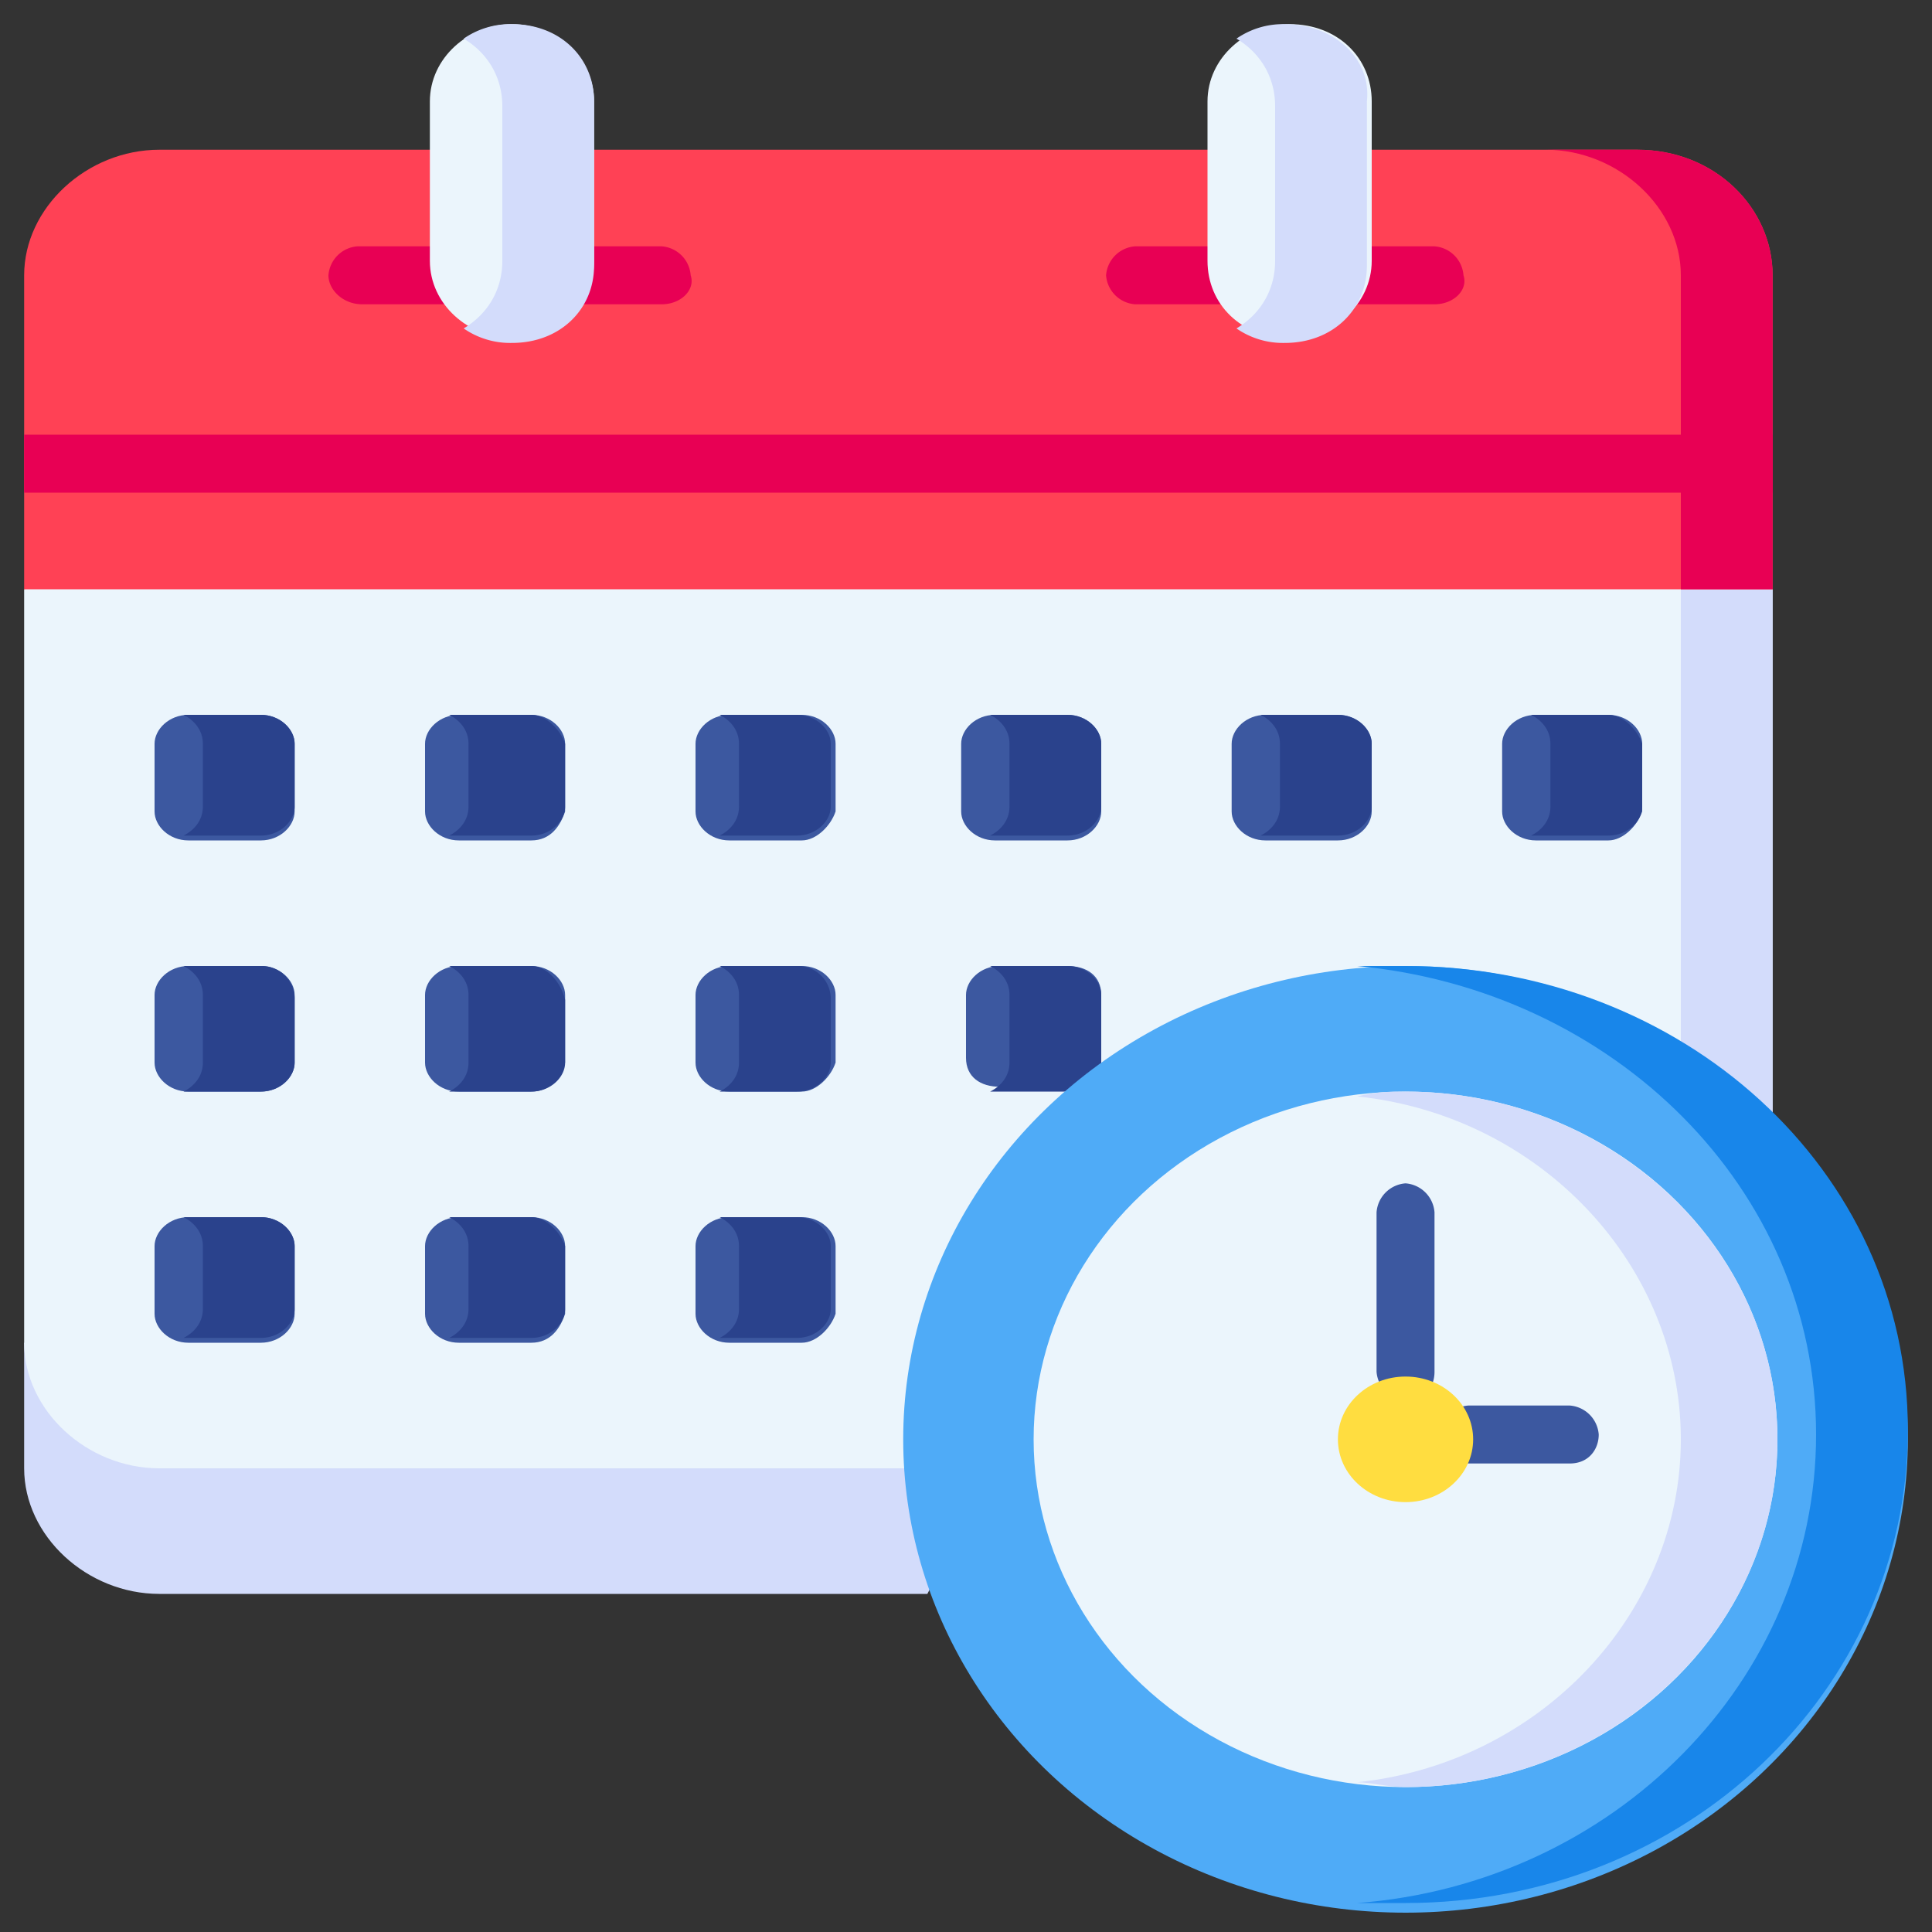
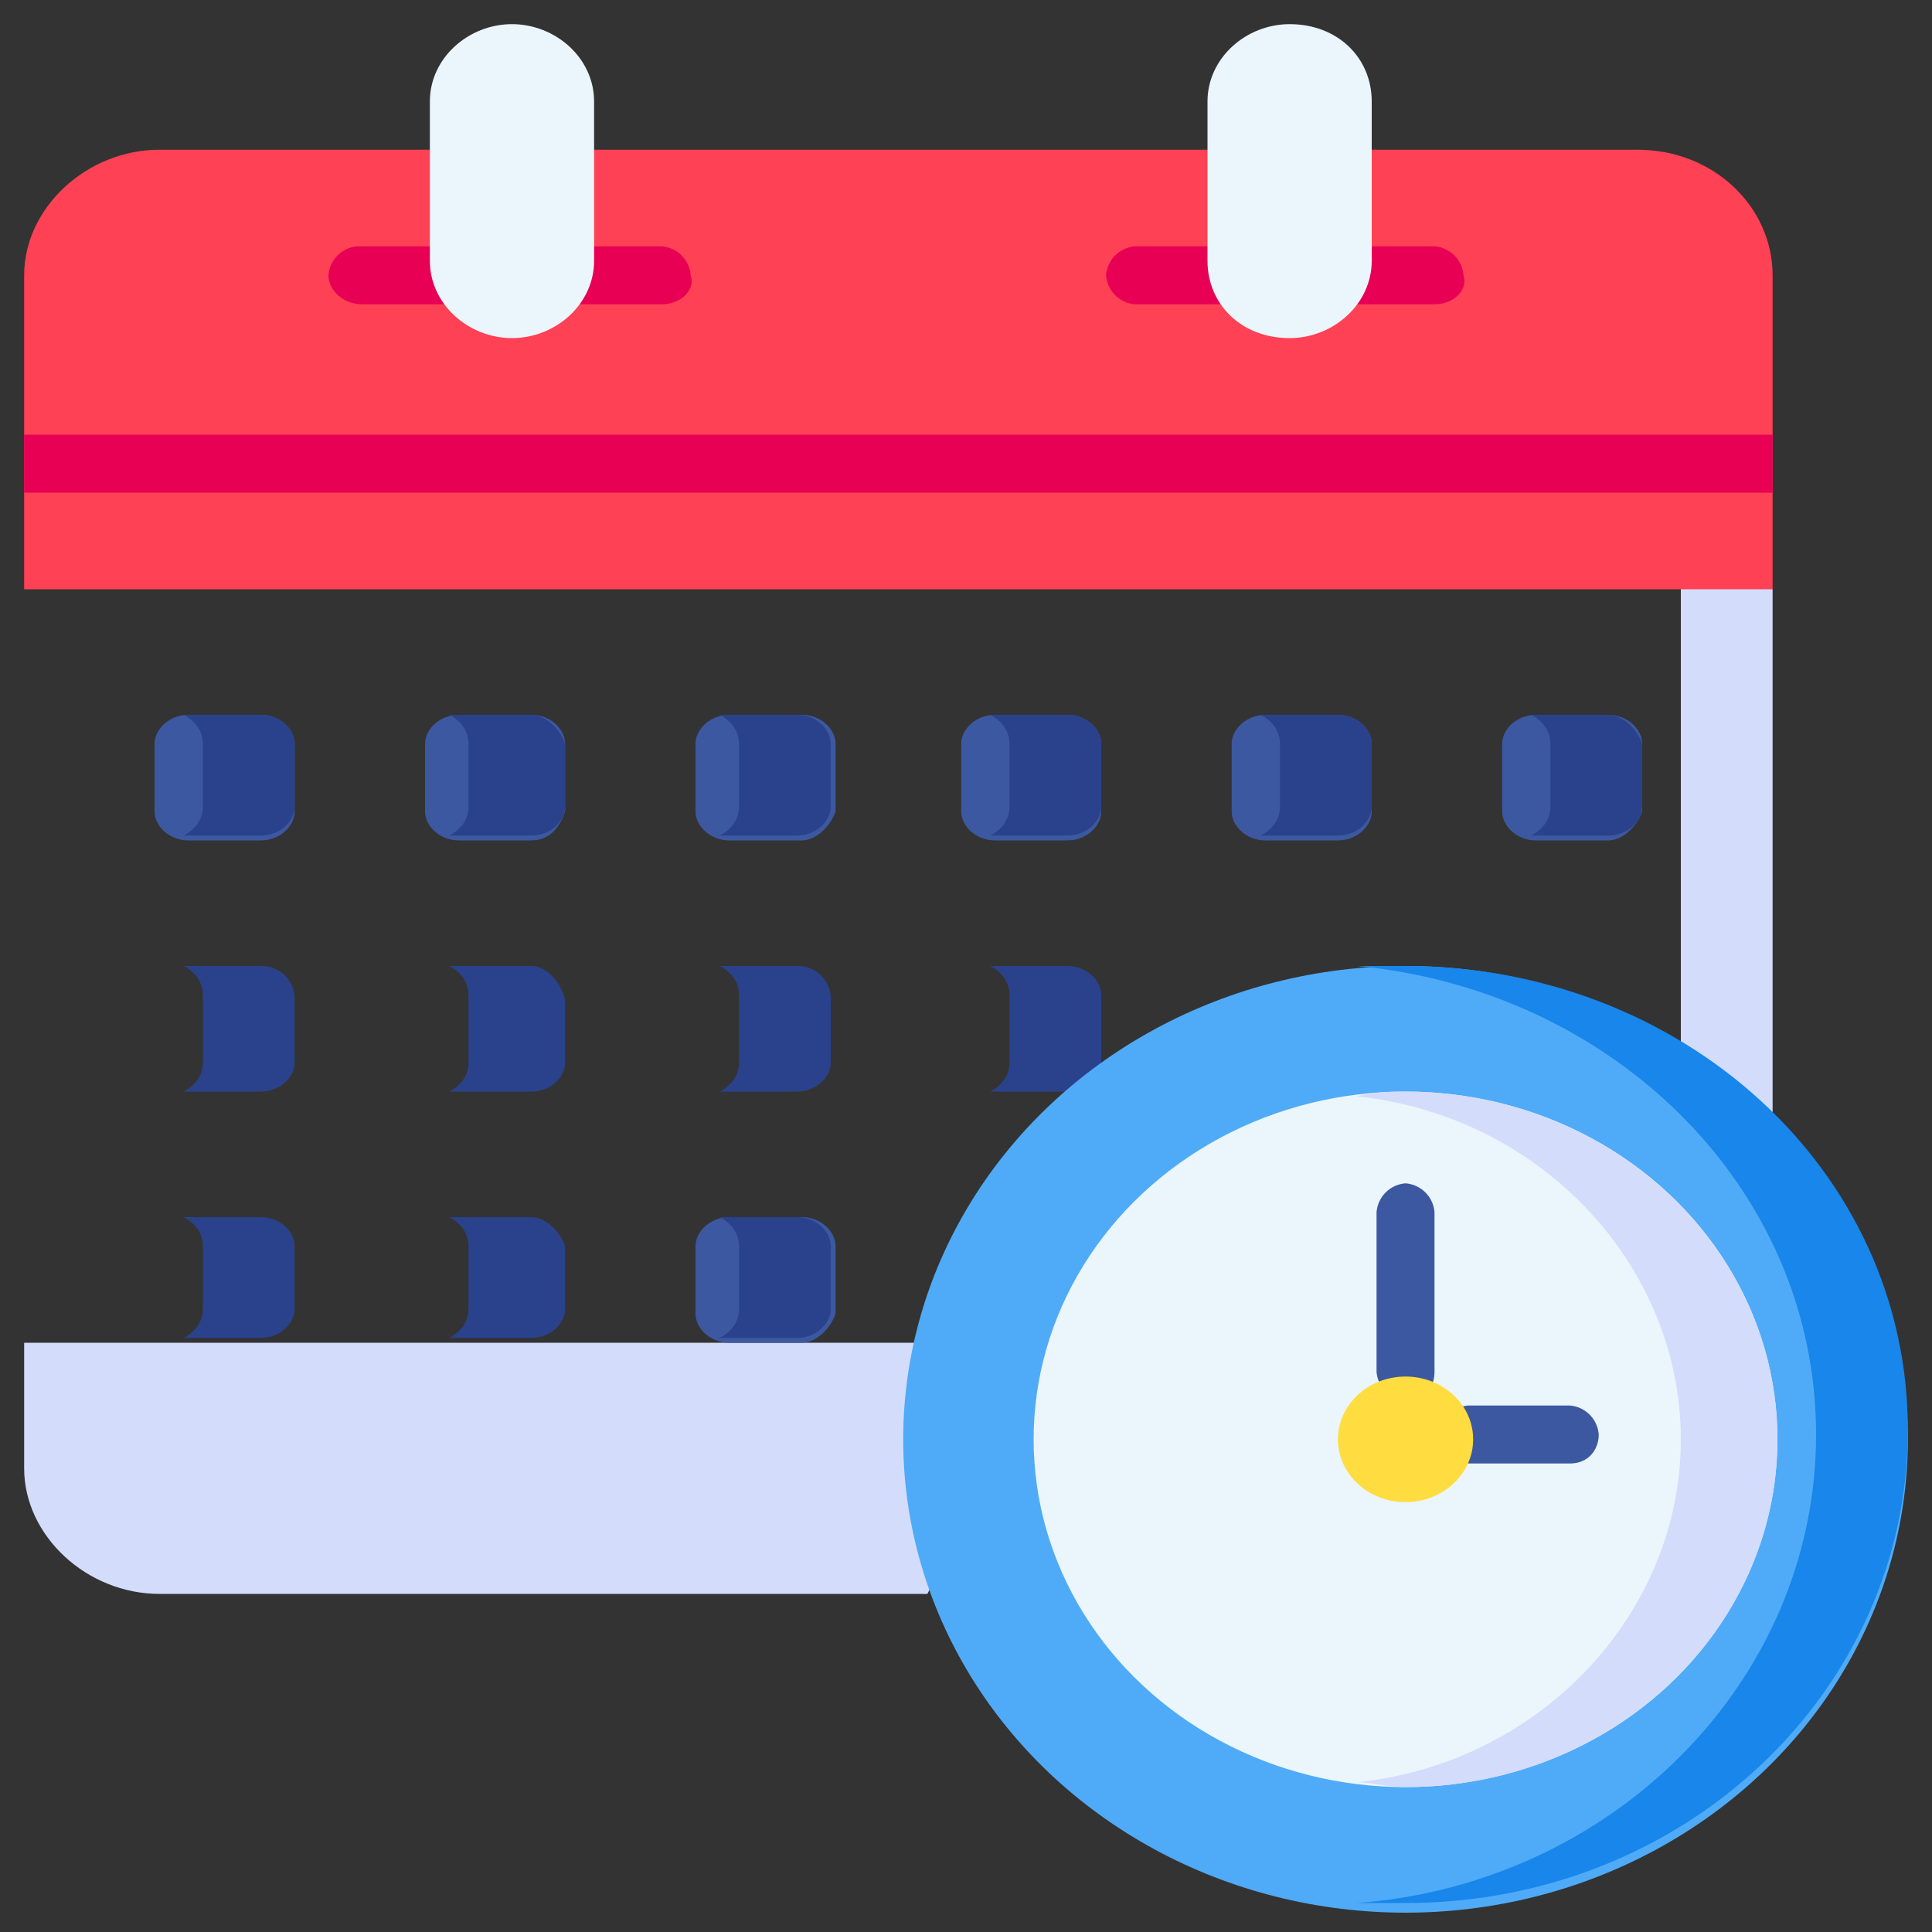
<svg xmlns="http://www.w3.org/2000/svg" xmlns:xlink="http://www.w3.org/1999/xlink" width="40" height="40">
  <rect width="100%" height="100%" fill="#333333" stroke="none" />
  <path d="M19.2 33H3.3C1.8 33 .5 31.8.5 30.4v-2.6h21.4L19.2 33z" fill="#d3dcfb" />
-   <path d="M36.7 12.2v10.9 7.3H3.3c-1.5 0-2.8-1.2-2.8-2.6V12.2L20 5.7l16.7 6.5z" fill="#ebf5fc" />
  <g fill="#3c58a0">
    <path d="M5.4 17.4H3.9c-.4 0-.7-.3-.7-.6v-1.4c0-.3.3-.6.7-.6h1.5c.4 0 .7.3.7.6v1.4c0 .3-.3.6-.7.6zm5.6 0H9.5c-.4 0-.7-.3-.7-.6v-1.4c0-.3.3-.6.7-.6H11c.4 0 .7.3.7.6v1.4c-.1.3-.3.6-.7.6z" />
    <use xlink:href="#B" />
    <use xlink:href="#C" />
    <use xlink:href="#C" x="5.6" />
    <use xlink:href="#B" x="16.7" />
-     <path d="M5.4 22.6H3.9c-.4 0-.7-.3-.7-.6v-1.4c0-.3.3-.6.7-.6h1.5c.4 0 .7.3.7.6V22c0 .3-.3.6-.7.6zm5.6 0H9.5c-.4 0-.7-.3-.7-.6v-1.4c0-.3.3-.6.7-.6H11c.4 0 .7.3.7.6V22c-.1.3-.3.6-.7.6zm5.6 0h-1.5c-.4 0-.7-.3-.7-.6v-1.4c0-.3.3-.6.7-.6h1.5c.4 0 .7.3.7.6V22c-.1.3-.4.6-.7.6zm6.2 0v-2c0-.4-.3-.6-.7-.6h-1.4c-.4 0-.7.3-.7.6v1.3c0 .4.3.6.7.6l2.1.1zM5.4 27.8H3.9c-.4 0-.7-.3-.7-.6v-1.4c0-.3.3-.6.7-.6h1.5c.4 0 .7.3.7.6v1.4c0 .3-.3.6-.7.6zm5.6 0H9.5c-.4 0-.7-.3-.7-.6v-1.4c0-.3.3-.6.7-.6H11c.4 0 .7.3.7.6v1.4c-.1.3-.3.6-.7.6z" />
    <use xlink:href="#B" y="10.4" />
  </g>
  <g fill="#2a428c">
    <path d="M33.3 14.8h-1.4-.2c.2.1.4.3.4.6v1.3c0 .3-.2.5-.4.6h.2 1.4c.4 0 .7-.3.7-.6v-1.3c-.1-.3-.4-.6-.7-.6z" />
    <use xlink:href="#D" />
    <use xlink:href="#D" x="-5.6" />
    <use xlink:href="#D" x="-11.2" />
    <path d="M11 14.8H9.5h-.2c.2.1.4.3.4.6v1.3c0 .3-.2.5-.4.6h.2H11c.4 0 .7-.3.7-.6v-1.3c-.1-.3-.4-.6-.7-.6zm-5.6 0H4h-.2c.2.1.4.3.4.6v1.3c0 .3-.2.5-.4.6H4h1.4c.4 0 .7-.3.7-.6v-1.3c0-.3-.3-.6-.7-.6zm0 5.2H4h-.2c.2.1.4.3.4.6V22c0 .3-.2.5-.4.6H4h1.4c.4 0 .7-.3.7-.6v-1.3a.68.68 0 0 0-.7-.7h0zm0 5.2H4h-.2c.2.1.4.3.4.6v1.3c0 .3-.2.5-.4.6H4h1.4c.4 0 .7-.3.7-.6v-1.3c0-.3-.3-.6-.7-.6h0zM11 20H9.5h-.2c.2.1.4.3.4.6V22c0 .3-.2.5-.4.6h.2H11c.4 0 .7-.3.7-.6v-1.3c-.1-.4-.4-.7-.7-.7h0zm0 5.2H9.5h-.2c.2.1.4.3.4.6v1.3c0 .3-.2.5-.4.6h.2H11c.4 0 .7-.3.7-.6v-1.3c-.1-.3-.4-.6-.7-.6h0zm5.5-5.2h-1.4-.2c.2.1.4.3.4.6V22c0 .3-.2.5-.4.6h.2 1.4c.4 0 .7-.3.7-.6v-1.3a.68.68 0 0 0-.7-.7h0zm6.3 2.6v-2c0-.3-.3-.6-.7-.6h-1.4-.2c.2.1.4.3.4.6V22c0 .3-.2.5-.4.6h.2 2.1 0zm-6.3 2.6h-1.4-.2c.2.1.4.3.4.6v1.3c0 .3-.2.5-.4.6h.2 1.4c.4 0 .7-.3.7-.6v-1.3c0-.3-.3-.6-.7-.6h0z" />
  </g>
  <path d="M34.8 11.4v11.7 7.3h1.9v-7.3-10.9l-1.9-.8z" fill="#d3dcfb" />
  <path d="M36.7 12.2V5.7c0-1.4-1.2-2.6-2.8-2.6H3.3C1.8 3.1.5 4.3.5 5.7v6.5h36.2z" fill="#ff4155" />
  <g fill="#e80054">
    <path d="M9.3 6.3H7.5c-.4 0-.7-.3-.7-.6a.65.65 0 0 1 .6-.6h1.8a.65.65 0 0 1 .6.6c.1.3-.2.6-.5.6z" />
    <use xlink:href="#E" />
    <path d="M25.3 6.3h-1.8a.65.65 0 0 1-.6-.6.65.65 0 0 1 .6-.6h1.8a.65.65 0 0 1 .6.6.65.65 0 0 1-.6.6z" />
    <use xlink:href="#E" x="16" />
  </g>
  <path d="M12.3 5.4c0 .9-.8 1.6-1.7 1.6s-1.7-.7-1.7-1.6V2.1c0-.9.8-1.6 1.7-1.6s1.7.7 1.7 1.6v3.3h0zm16.1 0c0 .9-.8 1.6-1.7 1.6-1 0-1.7-.7-1.7-1.6V2.1c0-.9.8-1.6 1.7-1.6 1 0 1.7.7 1.7 1.6v3.3h0z" fill="#ebf5fc" />
-   <path d="M26.6.5a1.69 1.69 0 0 0-1 .3c.5.3.8.8.8 1.4v3.2c0 .6-.3 1.1-.8 1.4a1.69 1.69 0 0 0 1 .3c1 0 1.7-.7 1.7-1.6V2.1c.1-.9-.7-1.6-1.7-1.6zm-16 0a1.69 1.69 0 0 0-1 .3c.5.3.8.8.8 1.4v3.2c0 .6-.3 1.1-.8 1.4a1.69 1.69 0 0 0 1 .3c1 0 1.7-.7 1.7-1.6V2.1c0-.9-.7-1.6-1.7-1.6h0z" fill="#d3dcfb" />
  <g fill="#e80054">
-     <path d="M33.9 3.1H32c1.5 0 2.8 1.2 2.8 2.6v6.5h1.9V5.7c0-1.4-1.2-2.6-2.8-2.6h0z" />
    <path d="M.5 9h36.2v1.2H.5V9z" />
  </g>
  <ellipse cx="29.1" cy="29.8" rx="10.4" ry="9.8" fill="#4fabf7" />
  <ellipse cx="29.1" cy="29.8" rx="7.7" ry="7.2" fill="#ebf5fc" />
  <path d="M29.1 29a.65.65 0 0 1-.6-.6v-3.3a.65.65 0 0 1 .6-.6.65.65 0 0 1 .6.6v3.3c0 .4-.3.6-.6.6zm3.4 1.3h-2.1a.65.65 0 0 1-.6-.6.65.65 0 0 1 .6-.6h2.1a.65.65 0 0 1 .6.6c0 .3-.2.6-.6.6z" fill="#3c58a0" />
  <path d="M29.1 20h-1c5.3.5 9.5 4.6 9.5 9.7s-4.2 9.3-9.5 9.7h1c5.8 0 10.4-4.4 10.4-9.8S34.8 20 29.1 20z" fill="#1886ea" />
  <path d="M29.1 22.6c-.3 0-.6 0-1 .1 3.8.4 6.7 3.5 6.7 7.1s-2.9 6.7-6.7 7.1c.3 0 .6.1 1 .1 4.2 0 7.7-3.2 7.7-7.2s-3.5-7.2-7.7-7.2h0z" fill="#d3dcfb" />
  <ellipse cx="29.1" cy="29.8" rx="1.4" ry="1.3" fill="#ffdd40" />
  <defs>
    <path id="B" d="M16.6 17.4h-1.5c-.4 0-.7-.3-.7-.6v-1.4c0-.3.3-.6.7-.6h1.5c.4 0 .7.3.7.6v1.4c-.1.3-.4.6-.7.6z" />
    <path id="C" d="M22.1 17.4h-1.5c-.4 0-.7-.3-.7-.6v-1.4c0-.3.3-.6.7-.6h1.5c.4 0 .7.3.7.6v1.4c0 .3-.3.6-.7.6z" />
    <path id="D" d="M27.7 14.8h-1.4-.2c.2.1.4.3.4.6v1.3c0 .3-.2.5-.4.6h.2 1.4c.4 0 .7-.3.7-.6v-1.3c0-.3-.3-.6-.7-.6z" />
    <path id="E" d="M13.7 6.3h-1.8a.65.65 0 0 1-.6-.6.65.65 0 0 1 .6-.6h1.8a.65.65 0 0 1 .6.6c.1.3-.2.6-.6.6z" />
  </defs>
</svg>